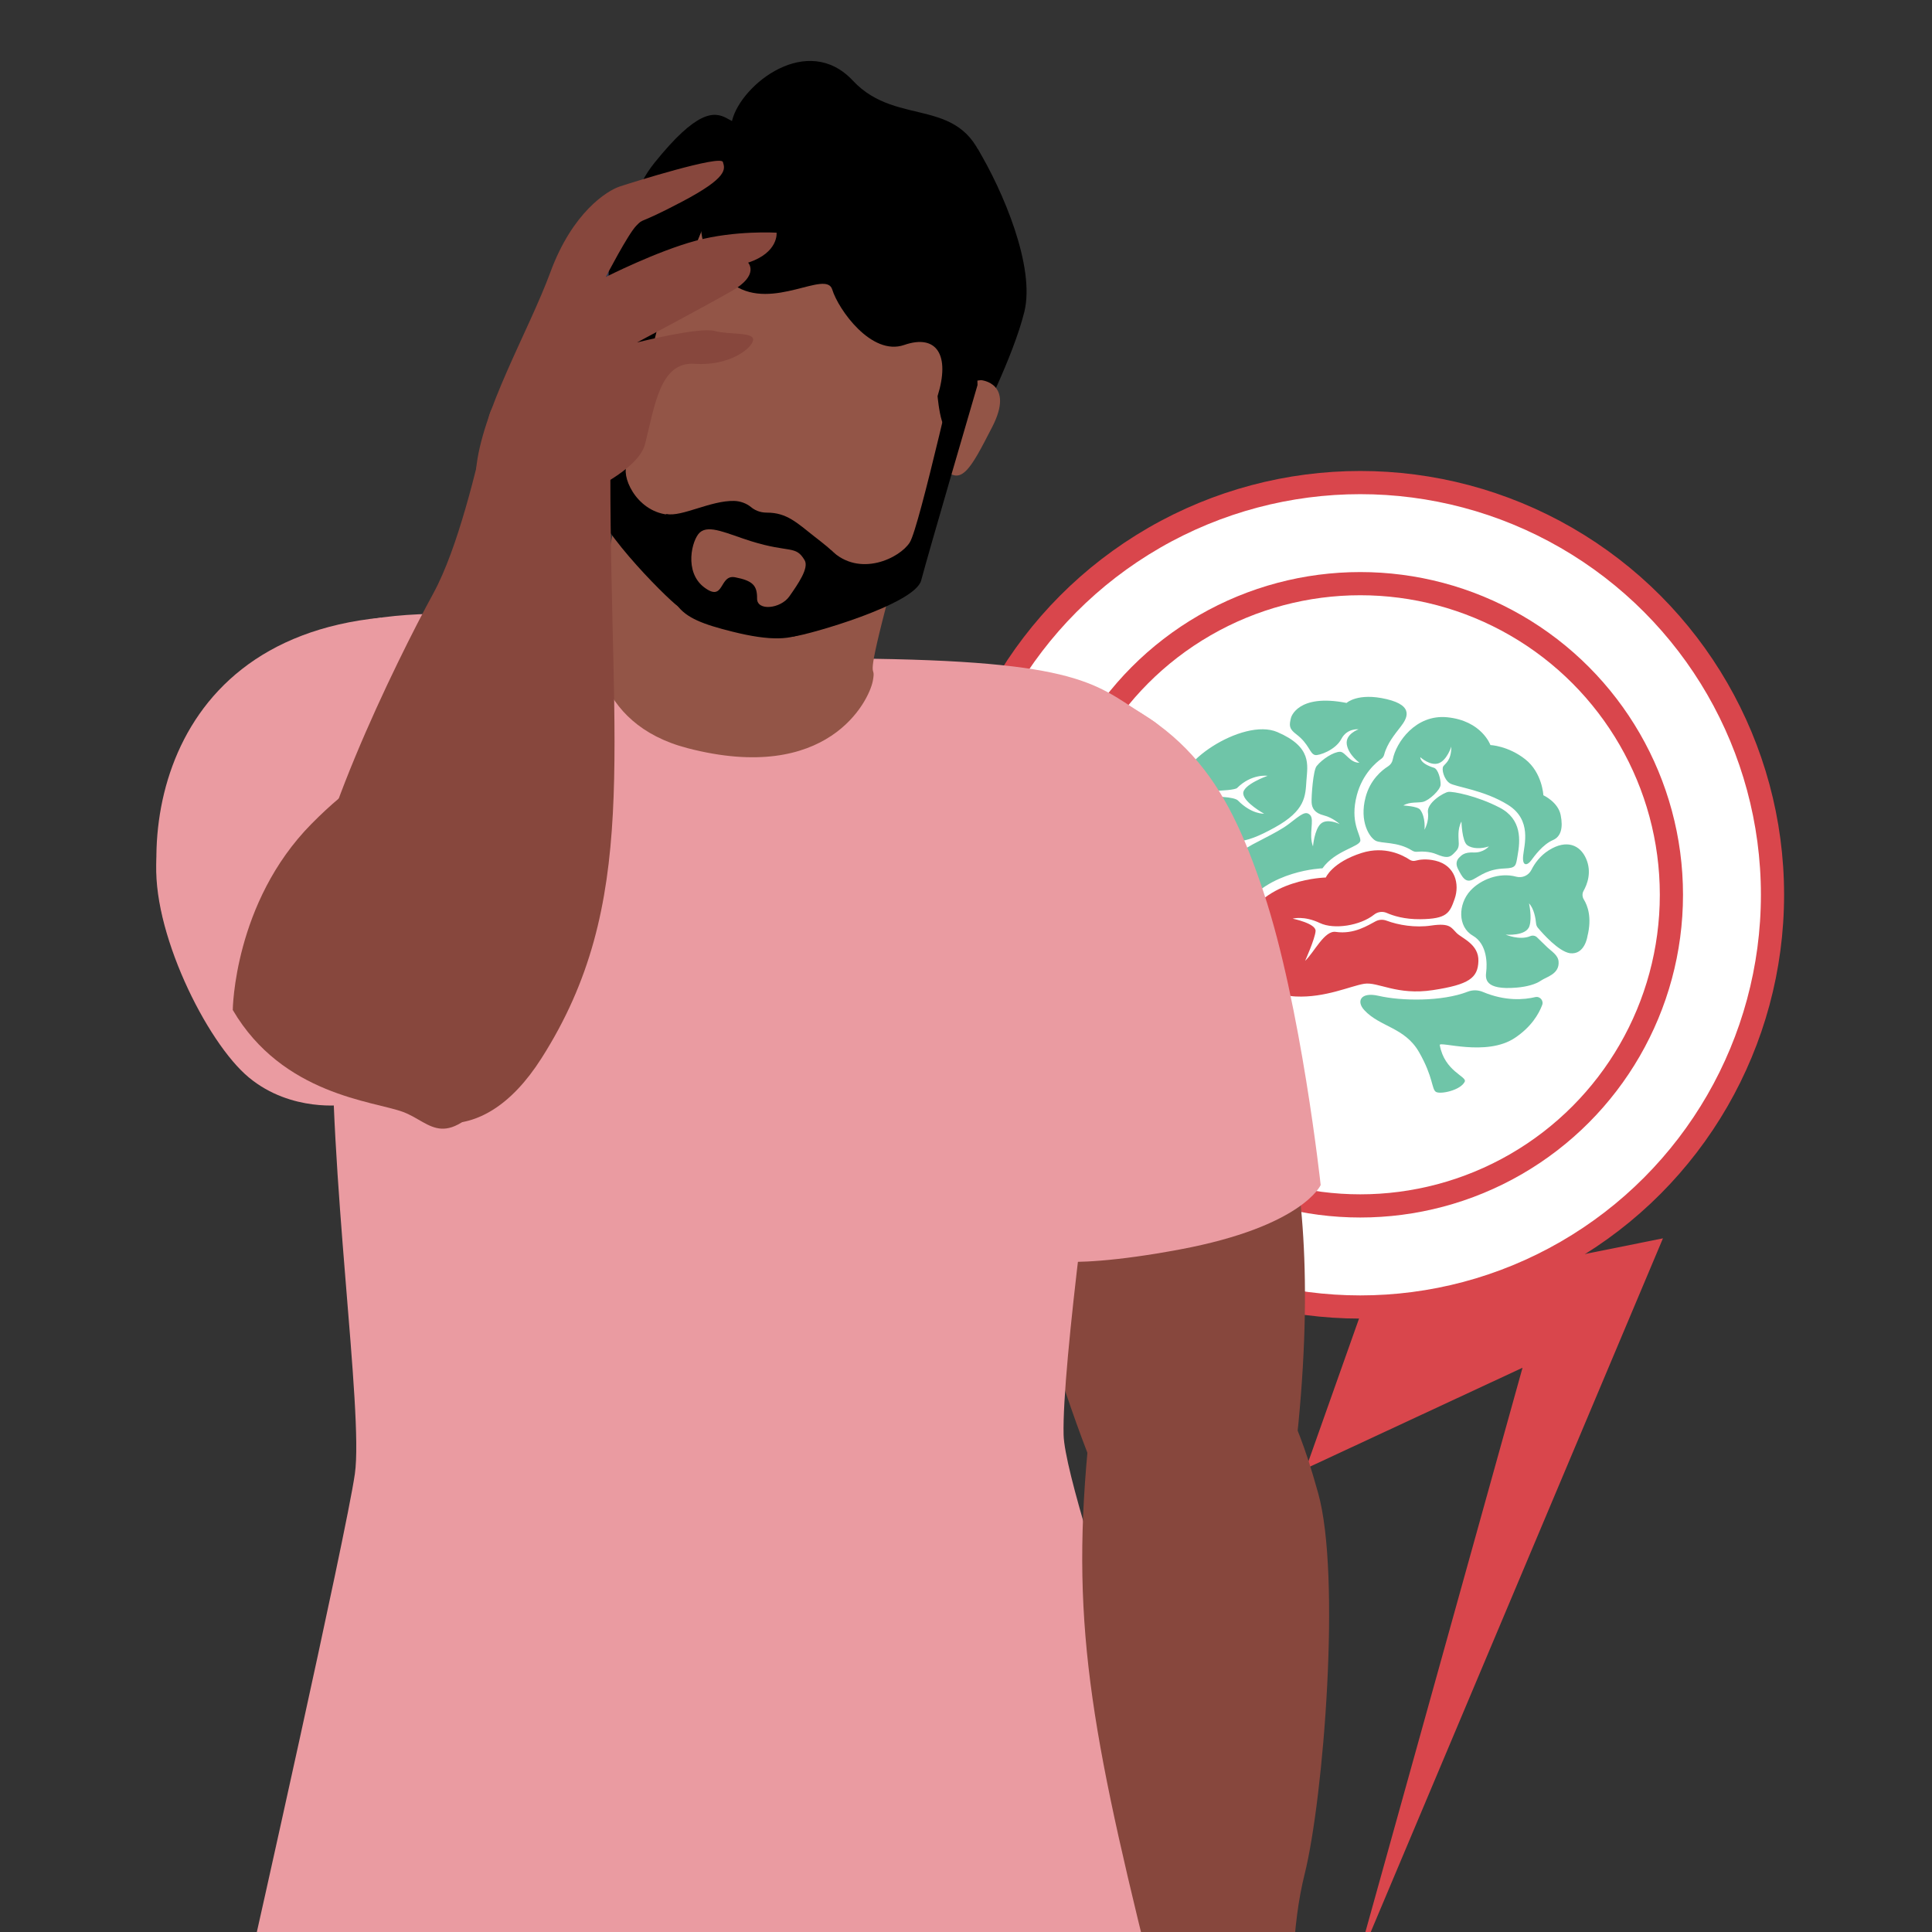
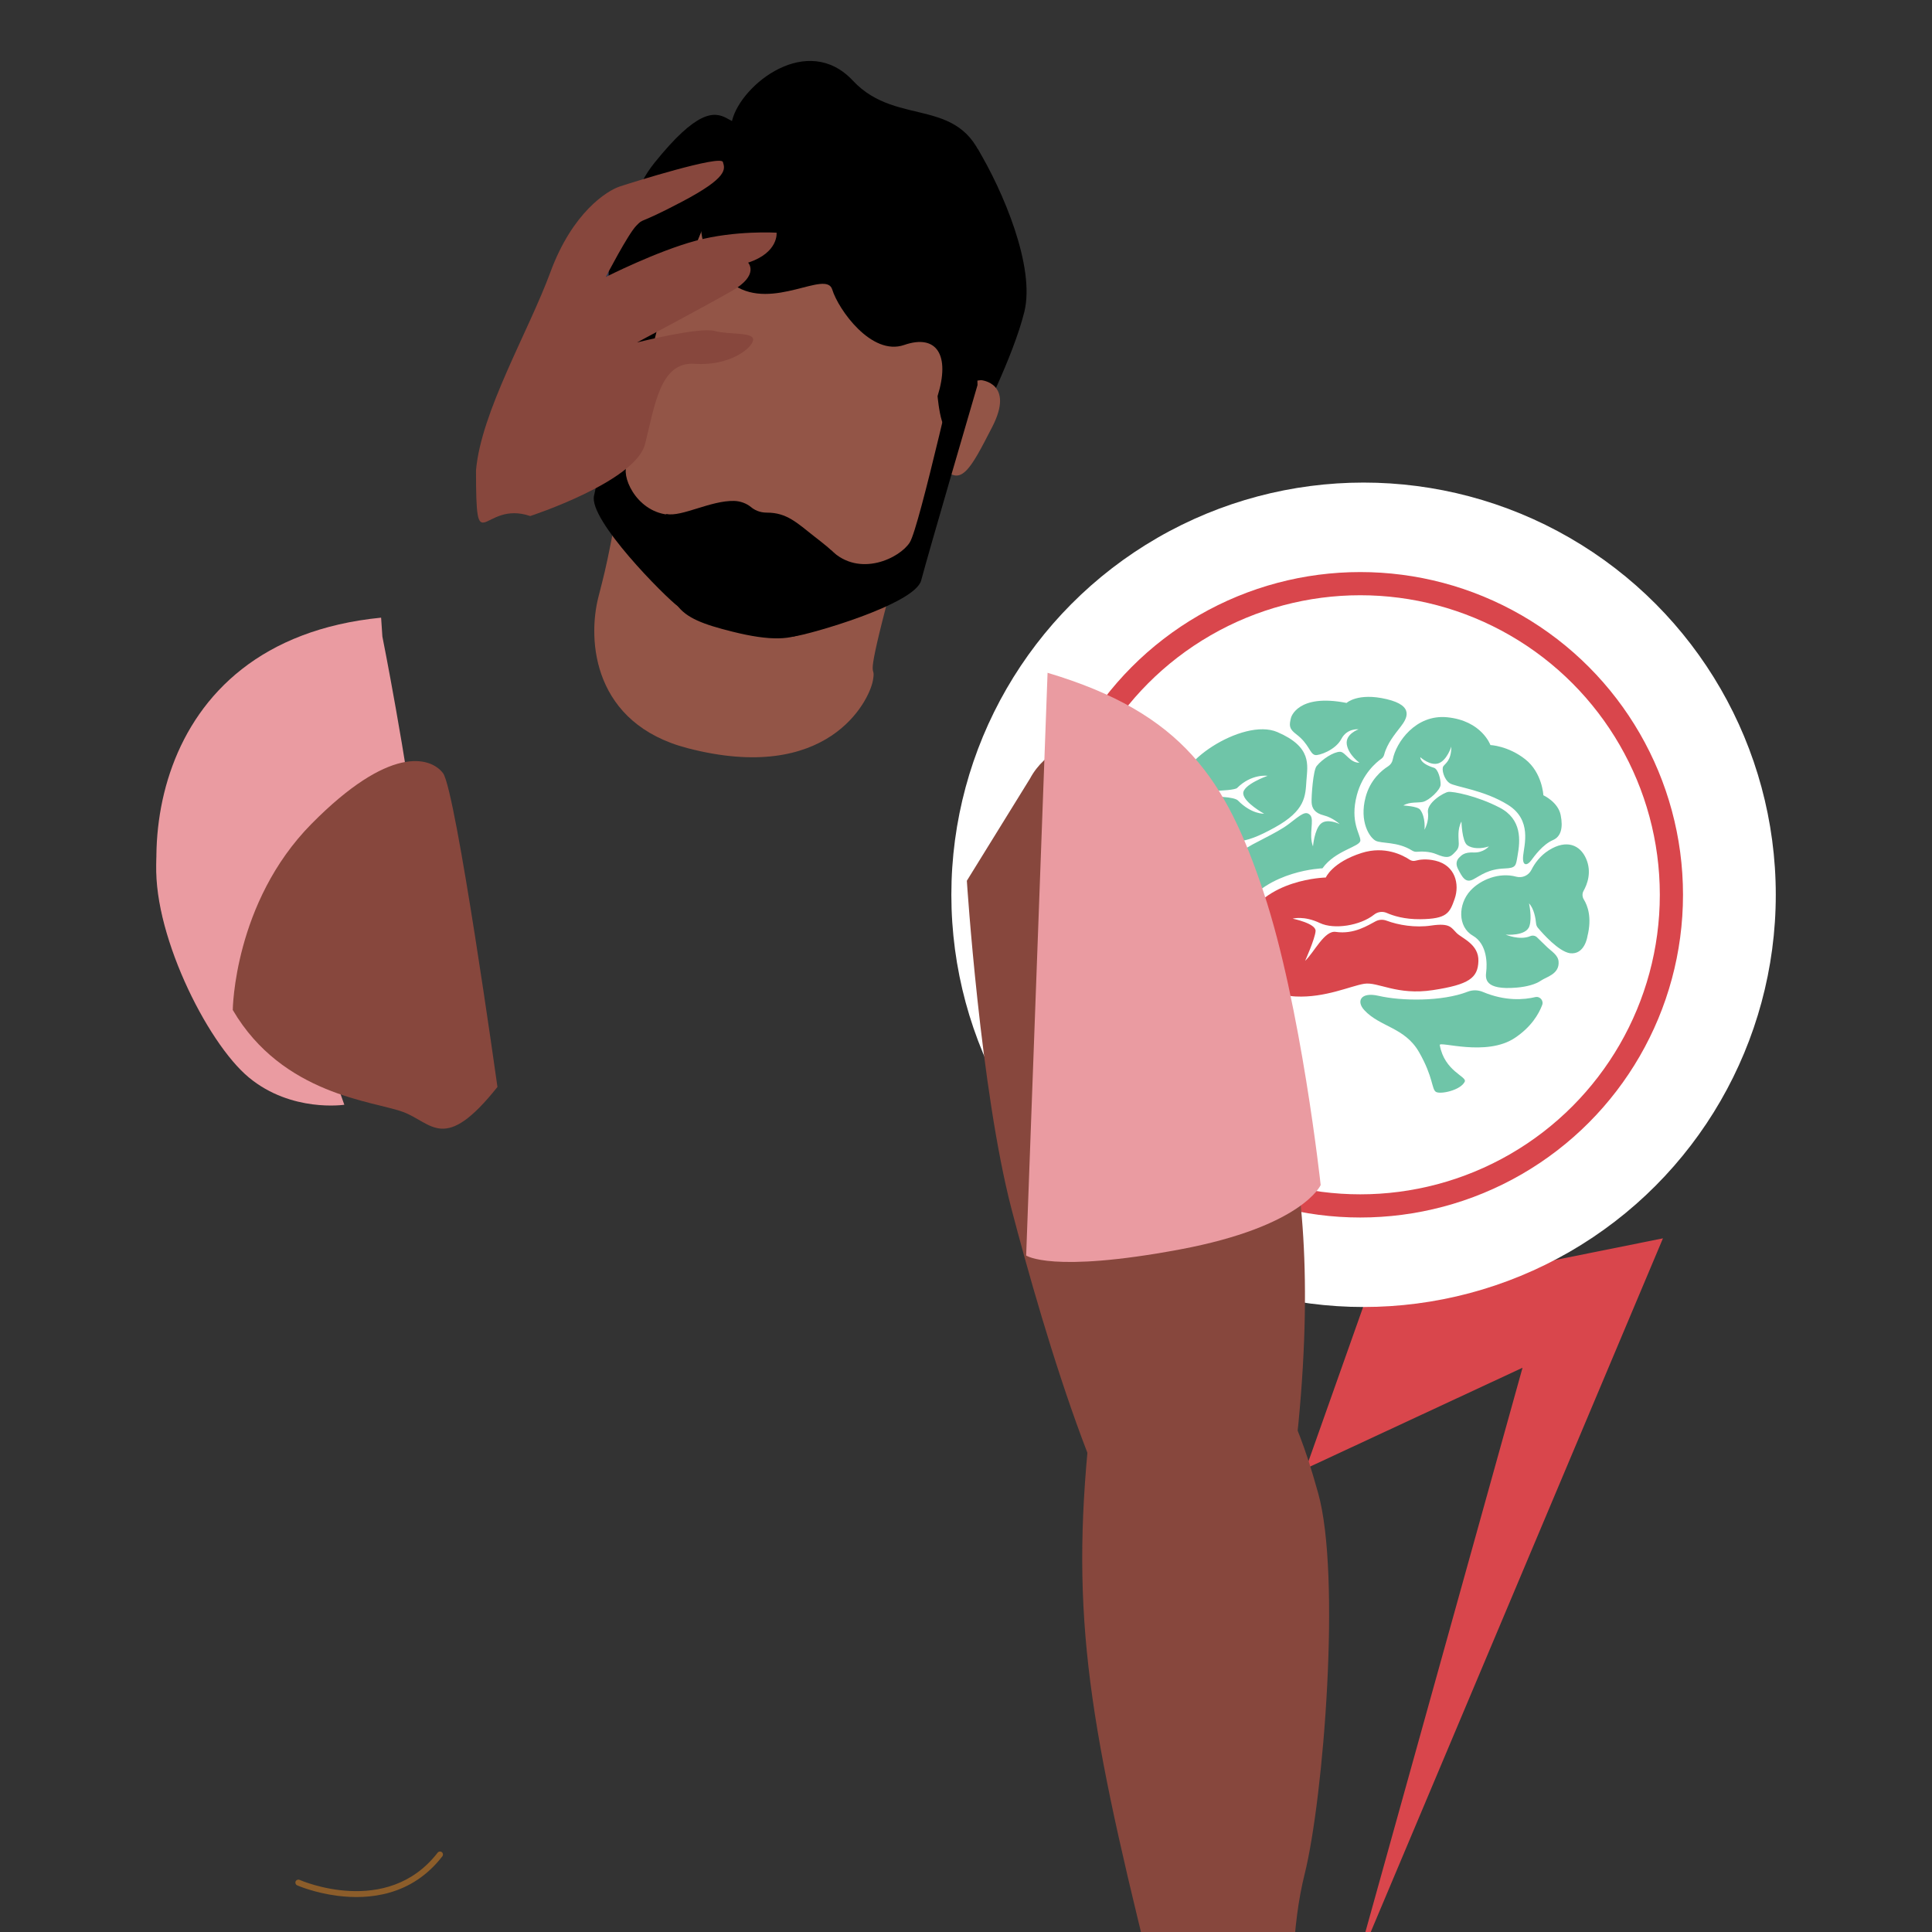
<svg xmlns="http://www.w3.org/2000/svg" version="1.0" id="Layer_1" x="0px" y="0px" viewBox="0 0 500 500" style="enable-background:new 0 0 500 500;" xml:space="preserve">
  <rect x="0" y="0" width="500" height="500" fill="#333333" stroke="none" />
  <style type="text/css">
	.st0{fill:#D9464C;}
	.st1{fill:#FFFFFF;}
	.st2{fill:#6FC5A8;}
	.st3{fill:none;stroke:#D9464C;stroke-width:6;stroke-miterlimit:10;}
	.st4{fill:#EA9BA1;}
	.st5{fill:#87473D;}
	.st6{fill:#B88746;}
	.st7{fill:#8C5D2A;}
	.st8{fill:#935547;}
	.st9{fill:#313A54;}
</style>
  <g>
    <polygon class="st0" points="368.14,294.88 337.97,380.05 394.03,353.97 350.67,509.68 430.37,320.48 378.33,330.94  " />
    <circle class="st1" cx="352.89" cy="231.57" r="106.68" />
    <g>
      <path class="st2" d="M397.31,258.05c-2.8,0.67-7.69,1.13-13.57-1.35c-1.24-0.52-2.64-0.54-3.9-0.05    c-6.66,2.59-17.17,2.43-23.06,1.07c-4.68-1.08-5.81,1.42-3.7,3.7c4.06,4.4,10.48,4.42,14.18,10.89c3.7,6.47,3.22,9.54,4.35,10.26    c1.13,0.72,6.43-0.4,7.47-2.65c0.62-1.34-5.23-2.62-6.47-9.45c-0.21-1.13,12.02,3.08,19.42-1.85c4.25-2.83,6.2-6.18,7.08-8.51    C399.56,258.95,398.52,257.76,397.31,258.05z" />
      <path class="st0" d="M334.54,237.75c0,0,2.86-0.86,7.07,1.14c3.65,1.73,10.41,0.68,14.01-2.19c0.93-0.74,2.19-0.91,3.28-0.43    c1.72,0.76,4.61,1.66,8.64,1.62c6.93-0.07,7.64-1.57,8.93-5.29c1.29-3.71,0.22-8.63-5-9.86c-2.35-0.55-4.14-0.27-5.11,0    c-0.53,0.15-1.09,0.06-1.55-0.25c-1.74-1.16-6.41-3.65-12.41-1.75c-7.64,2.43-9.28,6.36-9.28,6.36s-16.07,0.29-21.14,11.93    s5.71,18.5,13.36,18.86c7.64,0.36,14.14-2.71,17.71-3.29c3.57-0.57,8.43,3.07,17.78,1.64c9.36-1.43,11.64-3.14,11.78-7.5    c0.14-4.36-4.21-5.86-5.64-7.28c-1.43-1.43-1.71-2.64-6.57-1.93c-4.19,0.62-8.49-0.12-11.58-1.27c-0.91-0.34-1.91-0.29-2.77,0.15    c-1.96,1.01-5.59,3.46-10.36,2.76c-2.93-0.43-5.57,5.29-7.93,7.5c0,0,2.57-5.71,2.71-7.71    C340.61,238.97,334.54,237.75,334.54,237.75z" />
-       <path class="st2" d="M398.06,239.73" />
      <path class="st2" d="M406.27,246.69c3.87,0.5,4.55-4.35,4.55-4.35c1.24-4.95,0.01-8.04-0.92-9.54c-0.43-0.69-0.47-1.55-0.07-2.26    c0.93-1.65,2.18-4.83,0.65-8.32c-1.54-3.53-5.03-5.08-9.65-2.17c-2.27,1.43-3.67,3.42-4.5,5.07c-0.72,1.44-2.36,2.19-3.92,1.77    c-4.43-1.21-9.27,0.76-11.89,3.63c-3.19,3.49-3.29,9.35,0.62,11.61c3.91,2.26,3.7,7.61,3.49,9.35c-0.21,1.75-0.51,4.83,7.91,4.11    c2.59-0.22,4.88-0.85,6.28-1.82c1.39-0.97,4.81-1.66,4.54-4.94c-0.14-1.66-1.85-2.65-2.91-3.66c-1.02-0.98-2.01-1.94-2.67-2.59    c-0.46-0.45-1.15-0.56-1.74-0.31c-2.76,1.17-6.37-0.39-6.37-0.39s5.29,0.48,6.15-2.21c0.72-2.27-0.11-5.87-0.11-5.87    c1.33,1.38,1.72,4.01,1.83,5.2c0.04,0.41,0.2,0.81,0.47,1.12C399.32,241.68,403.33,246.19,406.27,246.69z" />
      <path class="st2" d="M389.38,224.76c-4.23,0.16-6.09,1.75-8.06,2.8c-2.06,1.1-2.9-0.57-3.99-2.67c-0.74-1.43-0.25-2.42,0.35-2.99    c0.6-0.57,1.25-1.39,3.74-1.28c2.49,0.11,3.91-1.57,3.91-1.57c-1.88,0.64-4.31,0.68-5.64-0.35c-1.33-1.03-1.47-6.09-1.47-6.09    c-1.13,2.11-0.69,4.47-0.69,5.7c0,1.23-0.39,1.67-1.38,2.65c-0.98,0.98-1.87,1.18-4.42,0.1c-1.82-0.77-3.95-0.71-5.01-0.62    c-0.44,0.04-0.88-0.07-1.26-0.31c-3.79-2.39-7.96-1.76-9.45-2.55c-1.57-0.84-4.27-4.92-2.6-11.26c1.19-4.52,4.19-6.96,5.82-7.99    c0.63-0.4,1.07-1.03,1.21-1.76c0.84-4.42,5.94-11.76,14.11-10.94c8.93,0.89,11.17,7.19,11.17,7.19s4.56,0.18,9,3.67    s4.7,9.32,4.7,9.32s3.81,1.74,4.48,5.12c0.68,3.38,0.03,5.59-1.96,6.46c-2.74,1.19-4.81,4.14-5.74,5.37    c-0.93,1.23-2.29,1.52-2.01-1.3c0.28-2.82,2.32-9.26-3.92-13.16c-6.25-3.9-13.66-4.64-15.11-5.62c-1.46-0.99-2.13-3.59-1.64-4.35    c0.49-0.76,2.08-1.42,2.08-5.11c0,0-1.12,3.56-3.3,4.32c-2.18,0.76-4.72-1.58-4.72-1.58s-0.23,1.6,3.53,2.74    c1.09,0.33,1.78,3.03,1.72,4.39c-0.07,1.35-2.93,4.02-4.55,4.43c-1.22,0.31-3.46-0.09-5.09,0.94c0,0,3.68,0.18,4.35,1.09    c1.48,2.01,1.12,5.18,1.12,5.18s1.23-2.13,0.89-4.45c-0.36-2.51,4.09-5.18,5.28-5.34c1.19-0.16,7.42,1.02,13.26,4.06    c5.84,3.03,5.37,8.51,4.65,12.5C392.29,224.07,392.39,224.64,389.38,224.76z" />
      <path class="st2" d="M334.12,185.72c0,0,1.67-6.31,14.37-3.8c0,0,2.89-2.74,10.34-0.99c7.45,1.75,5.17,5.17,3.65,7.15    c-1.41,1.84-3.48,4.27-4.26,7.23c-0.11,0.42-0.36,0.79-0.71,1.04c-1.37,0.97-4.91,3.93-6.36,9.44    c-1.82,6.92,0.91,10.03,0.91,11.71c0,1.67-6.46,2.51-9.81,7.22c0,0-14.06,0.46-20.68,10.34s-17.18,9.73-21.51,4.18    c-4.33-5.55-2.2-11.25-2.2-11.25s-8.82-5.4-3.34-14.06c5.47-8.67,24.07-8.57,25.85-6.77c3.58,3.64,6.77,3.42,6.77,3.42    s-5.19-2.85-5.39-5.18c-0.2-2.33,6.3-4.62,6.3-4.62s-4.13-0.61-7.89,3.15c-0.9,0.9-12.93,1.17-13.74-0.16    c-3.3-5.49,15.13-18.19,24.16-14.31c9.03,3.88,7.8,8.54,7.52,12.56c-0.27,4.01-0.21,7.74-8.24,12.16    c-8.03,4.42-12.17,5.19-20.81,0.29c0,0,4.26,3.13,4.19,4.29c-0.16,2.61-4.76,5.09-4.76,5.09s3.63-1.32,5.35-3.31    c1.85-2.15,3.71-1.77,4.84-1.12c1.89,1.09-2.31,8.02-4.86,9.08c-2.81,1.17-5.69,3.85-5.69,3.85s4.57-2.8,6.53-2.11    c1.96,0.69,3.46,3.82,3.46,3.82s-1.56-4-1.24-5.45c0.33-1.45,3.52-7.3,5.23-8.76s8.26-4.15,11.45-6.61    c3.23-2.5,4.36-3.49,5.52-2.29c1.16,1.2-0.47,4.98,0.73,8.1c0,0,0.36-4.32,2-5.85c1.64-1.53,4.91,0.07,4.91,0.07    s-1.78-1.67-4.11-2.25s-3.09-1.85-3.16-3.38c-0.07-1.53,0.39-8.23,1.29-9.36c1.49-1.86,4.45-3.72,6.08-3.72    c1.34,0,2.54,2.91,5.01,2.83c0,0-2.83-2-3.27-4.72c-0.43-2.71,3.05-3.92,3.05-3.92s-2.98-0.36-4.47,2.51    c-1.49,2.87-5.87,4.37-6.79,4.14c-1.45-0.36-1.45-2.8-4.91-5.41C333.64,188.62,333.58,187.79,334.12,185.72z" />
    </g>
    <g>
      <circle class="st3" cx="352.04" cy="231.57" r="80.52" />
-       <circle class="st3" cx="352.04" cy="231.57" r="106.68" />
    </g>
    <g>
      <path class="st4" d="M56.44,193.76c0,0-14.31,9.88-15.89,28.31c-1.58,18.42,12.85,47.68,23.87,56.79    c11.02,9.12,24.69,7.05,24.69,7.05L56.44,193.76z" />
      <path class="st4" d="M98.96,164.74l-0.33-4.89c-61.9,6.1-64.73,66.58-52.2,89c12.54,22.42,42.4,35.88,59.49,35.74    C123.02,284.45,98.96,164.74,98.96,164.74z" />
      <g>
        <g>
          <path class="st5" d="M336,368.67c8-82.31-14.29-103.85-16.37-115.51c-2.08-11.66,4.82-21.29-3.06-40.02      c-2.46-5.84-5.03-10.22-7.79-13.96c-9.35-12.73-34.65-11.85-42.21,2.31l-16.35,26.45c0,0,3.49,54.1,11.6,85.11      c8.11,31.01,26.64,94.39,41.04,96.94C314.51,412.05,331.62,413.73,336,368.67z" />
          <g>
            <path class="st6" d="M293.65,285.3c-0.46,0-0.84-0.36-0.86-0.82c-0.53-11.29-8.79-18.77-8.87-18.84       c-0.35-0.32-0.39-0.86-0.07-1.22c0.32-0.36,0.86-0.39,1.22-0.07c0.36,0.32,8.88,8.02,9.45,20.05c0.02,0.48-0.35,0.88-0.82,0.9       C293.68,285.3,293.66,285.3,293.65,285.3z" />
          </g>
          <g>
            <g>
              <path class="st7" d="M87.32,490.63c8.09,1.04,19.23,0.06,27.16-10.22c0.26-0.34,0.2-0.82-0.14-1.08        c-0.34-0.26-0.82-0.2-1.08,0.14c-13.08,16.94-35.51,7.15-35.73,7.04c-0.38-0.17-0.85,0-1.02,0.39c-0.17,0.39,0,0.85,0.39,1.02        C76.99,487.97,81.32,489.86,87.32,490.63z" />
            </g>
          </g>
-           <path class="st4" d="M226.13,170.49c55.97,0.85,58.01,7.28,72.03,15.91c15.5,9.53-7.09,55.18-10.93,79.33      c-3.84,24.15-12.44,87.98-11.97,105.63c0.47,17.66,42.39,132.53,42.39,132.53s-97.06,12.32-155.93,9.43s-96.95-5.71-96.95-5.71      s24.79-110.22,27.07-126.18c2.28-15.96-6.91-78.88-5.77-121.12c1.14-42.24-14.03-83.95-1.42-95.58      c12.6-11.63,77.77-2.68,81.2-2.02C169.27,163.36,226.13,170.49,226.13,170.49z" />
          <g>
            <path class="st8" d="M164.79,105.42c-7.49,39.29-7.25,38.77-9.88,48.91c-3.03,11.67-1.25,32.99,23.05,39.3       c36.27,9.42,46.91-12.16,47.92-17.39c1.01-5.23-2.22,2.48,3.4-19.14c5.62-21.62,12.03-39.24,12.03-39.24L164.79,105.42z" />
            <path class="st9" d="M164.73,51.13c-2.89,14.51-10.06,14.06-7.2,27.65c2.86,13.59,2.86,13.59,2.86,13.59l10.63-21.04       L164.73,51.13z" />
            <path d="M253,38.48c6.5,10.78,14.99,30.56,12.09,42.26c-2.9,11.7-11.78,28.98-11.78,28.98l-4.12-1.07l6.34-35.52L253,38.48z" />
            <path class="st8" d="M253.89,98.38c0,0,8.79,0.68,2.88,12.15c-5.64,10.94-8.23,16.18-13.22,9.75       c-4.38-5.65,3.32-19.25,3.32-19.25S248.83,98.88,253.89,98.38z" />
            <path class="st8" d="M163.54,74.91c0,0-8.01-3.68-8.43,9.21c-0.4,12.3-0.68,18.14,6.8,14.95c6.58-2.8,6.47-18.43,6.47-18.43       S167.71,77.8,163.54,74.91z" />
            <path class="st8" d="M186.91,43.45c-24.54,10.47-35.89,90.66-13.25,106.11c32.89,22.44,54.82-1.61,62.42-9.26       c11.52-11.59,21.9-72.09,10.7-78.49C222.65,26.87,203.53,37.04,186.91,43.45z" />
-             <path d="M218.22,150.6c2.37-4.42-3.27-8.47-7.59-11.86c-4.32-3.39-7.02-6.09-12.14-6.07c-1.97,0.01-3.33-0.77-4.12-1.43       c-1.19-0.98-2.79-1.56-4.38-1.6c-6.06-0.14-13.54,4.18-17.46,3.39l-2.73,1.71c0,0,0.66,2.38,2.28,4.28       c0.09,17.95,2.34,20.68,17.46,24.45C209.22,168.4,211.87,162.44,218.22,150.6z" />
-             <path class="st8" d="M194.41,140.07c-6.18-1.93-10.93-4.41-13.31-2.25c-2.03,1.85-4.16,10.19,1.15,14.19       c5.32,4,3.79-3.43,8-2.61c4.58,0.89,5.72,2.14,5.68,5.48c-0.04,3.34,6.1,2.67,8.35-0.53c2.25-3.21,5.14-7.36,3.96-9.36       C205.92,141.03,204.4,143.18,194.41,140.07z" />
+             <path d="M218.22,150.6c2.37-4.42-3.27-8.47-7.59-11.86c-4.32-3.39-7.02-6.09-12.14-6.07c-1.97,0.01-3.33-0.77-4.12-1.43       c-1.19-0.98-2.79-1.56-4.38-1.6c-6.06-0.14-13.54,4.18-17.46,3.39l-2.73,1.71c0,0,0.66,2.38,2.28,4.28       c0.09,17.95,2.34,20.68,17.46,24.45C209.22,168.4,211.87,162.44,218.22,150.6" />
            <path d="M215.05,142.35c7.37,7.3,17.9,2.04,20.41-1.99c2.51-4.03,12.75-50.07,14.92-58.43c2.17-8.36,2.6,17.72,2.6,17.72       S240.01,144,238.4,150.21c-1.61,6.21-29,14.03-32.99,14.51C201.43,165.21,215.05,142.35,215.05,142.35z" />
            <path d="M177.96,132.72c-9.99,2.78-15.8-5.81-16.03-10.55c-0.23-4.74,8.68-39.13,10.85-47.49c2.17-8.36-8.89-10.31-8.89-10.31       s-8.53,57.64-10.14,63.85c-1.61,6.21,18.5,26.38,21.75,28.74C178.74,159.31,177.96,132.72,177.96,132.72z" />
            <path d="M249.44,86.57c3.32-10.6-0.19-16.17-8.65-13.24c-8.45,2.93-17.03-9.19-18.61-14.36c-1.59-5.17-15.36,5.53-25.36-1.09       c-10-6.63-9.72-17.56-7.32-26.81c2.41-9.26,19.47-22.77,31.22-10.2c11.75,12.58,28.81,3.09,34.58,23.27       c5.77,20.18,1.66,27.54,1.66,27.54s0.23,6.18-2.95,18.41C250.84,102.32,249.44,86.57,249.44,86.57z" />
            <path d="M196.57,37.73c0,0-2.86-7.65-8.27,6.27c-5.4,13.92-10.58,14.03-13.86,25.65s-7.09,14.47-6.56,4.17       c0.53-10.31-9.26-18.34,1.55-31.75c10.81-13.41,15.32-13.33,18.7-11.45c3.38,1.89,7.41,3.66,7.41,3.66l1.56,1.41L196.57,37.73z       " />
            <path d="M242.64,102.52c3.32-10.6-0.19-16.17-8.65-13.24c-8.45,2.93-17.03-9.19-18.61-14.36c-1.59-5.17-15.36,5.53-25.36-1.09       s-9.72-17.56-7.32-26.81c2.41-9.26,19.47-22.77,31.22-10.2c11.75,12.58,28.81,3.09,34.58,23.27       c5.77,20.18,1.66,27.54,1.66,27.54s0.23,6.18-2.95,18.41C244.05,118.27,242.64,102.52,242.64,102.52z" />
            <path d="M189.77,53.69c0,0-2.86-7.65-8.27,6.27c-5.4,13.92-10.58,14.03-13.86,25.65c-3.29,11.62-7.09,14.47-6.56,4.17       c0.53-10.31-9.26-18.34,1.55-31.75s15.32-13.33,18.7-11.45c3.38,1.89,7.41,3.66,7.41,3.66l1.56,1.41L189.77,53.69z" />
          </g>
          <path class="st4" d="M271.11,174.12c35.08,10.45,46.2,27.64,55.92,56.84s14.76,75.73,14.76,75.73s-4.69,10.73-36.46,16.67      c-33.28,6.22-39.76,1.56-39.76,1.56L271.11,174.12z" />
        </g>
      </g>
      <g>
        <g>
          <path class="st5" d="M137.22,133.55c-12.46-4.24-14.03,12.44-14.03-11.84c1.33-15.2,13.53-35.76,19.25-51.27      c5.72-15.52,14.68-21.11,18.02-22.2c3.34-1.09,26-8.19,26.62-6.32c0.61,1.88,1.31,4.02-10.56,10.27      c-11.87,6.25-9.74,4.07-11.87,6.25c-2.13,2.18-7.88,13.25-7.88,13.25s13.15-6.67,23.34-9.4c10.18-2.73,20.87-2.07,20.87-2.07      s0.58,5.15-7.37,7.75c0,0,3.02,3.17-4.15,7.29c-7.17,4.12-24.6,13.37-24.6,13.37s16-4.04,20.04-2.98      c4.04,1.06,10.29,0.2,10,2.37c-0.29,2.17-6.17,6.76-15.17,6.14c-9-0.62-10.3,11.08-12.8,20.79      C164.42,124.67,137.22,133.55,137.22,133.55z" />
        </g>
      </g>
      <path class="st5" d="M128.74,281.3c-13.79,17.32-16.83,9.3-24.43,6.47c-7.6-2.83-31.15-4.35-44.07-26.39    c0,0,0.28-27.82,20.37-48.16c20.09-20.34,30.68-17.47,34.03-13.15C117.98,204.4,128.74,281.3,128.74,281.3z" />
      <g>
-         <path class="st5" d="M140.12,273.9c25.5-40.03,17.84-78.5,17.84-151.06c-0.51-11.68-27.92-29.95-31.53-14.71     c-3.22,13.58-7.9,33.7-14.28,45.42c-9.69,17.79-33.42,65.96-32.77,88.04c0.29,9.58,3.96,20.75,14.73,35.94     C104.86,292.72,124.28,298.77,140.12,273.9z" />
-       </g>
+         </g>
      <g>
        <path class="st5" d="M281.51,374.97c-4.45,47.35,1.36,75.91,19.08,146.42c3.34,11.22,37.31,27.13,35.27,11.55     c-2.22-16.94-1.47-34.93,1.77-47.89c4.91-19.67,9.5-77.43,3.48-98.73c-2.61-9.24-8.75-30.92-22.74-43.04     C304.38,331.18,283.44,354.46,281.51,374.97z" />
      </g>
    </g>
  </g>
</svg>